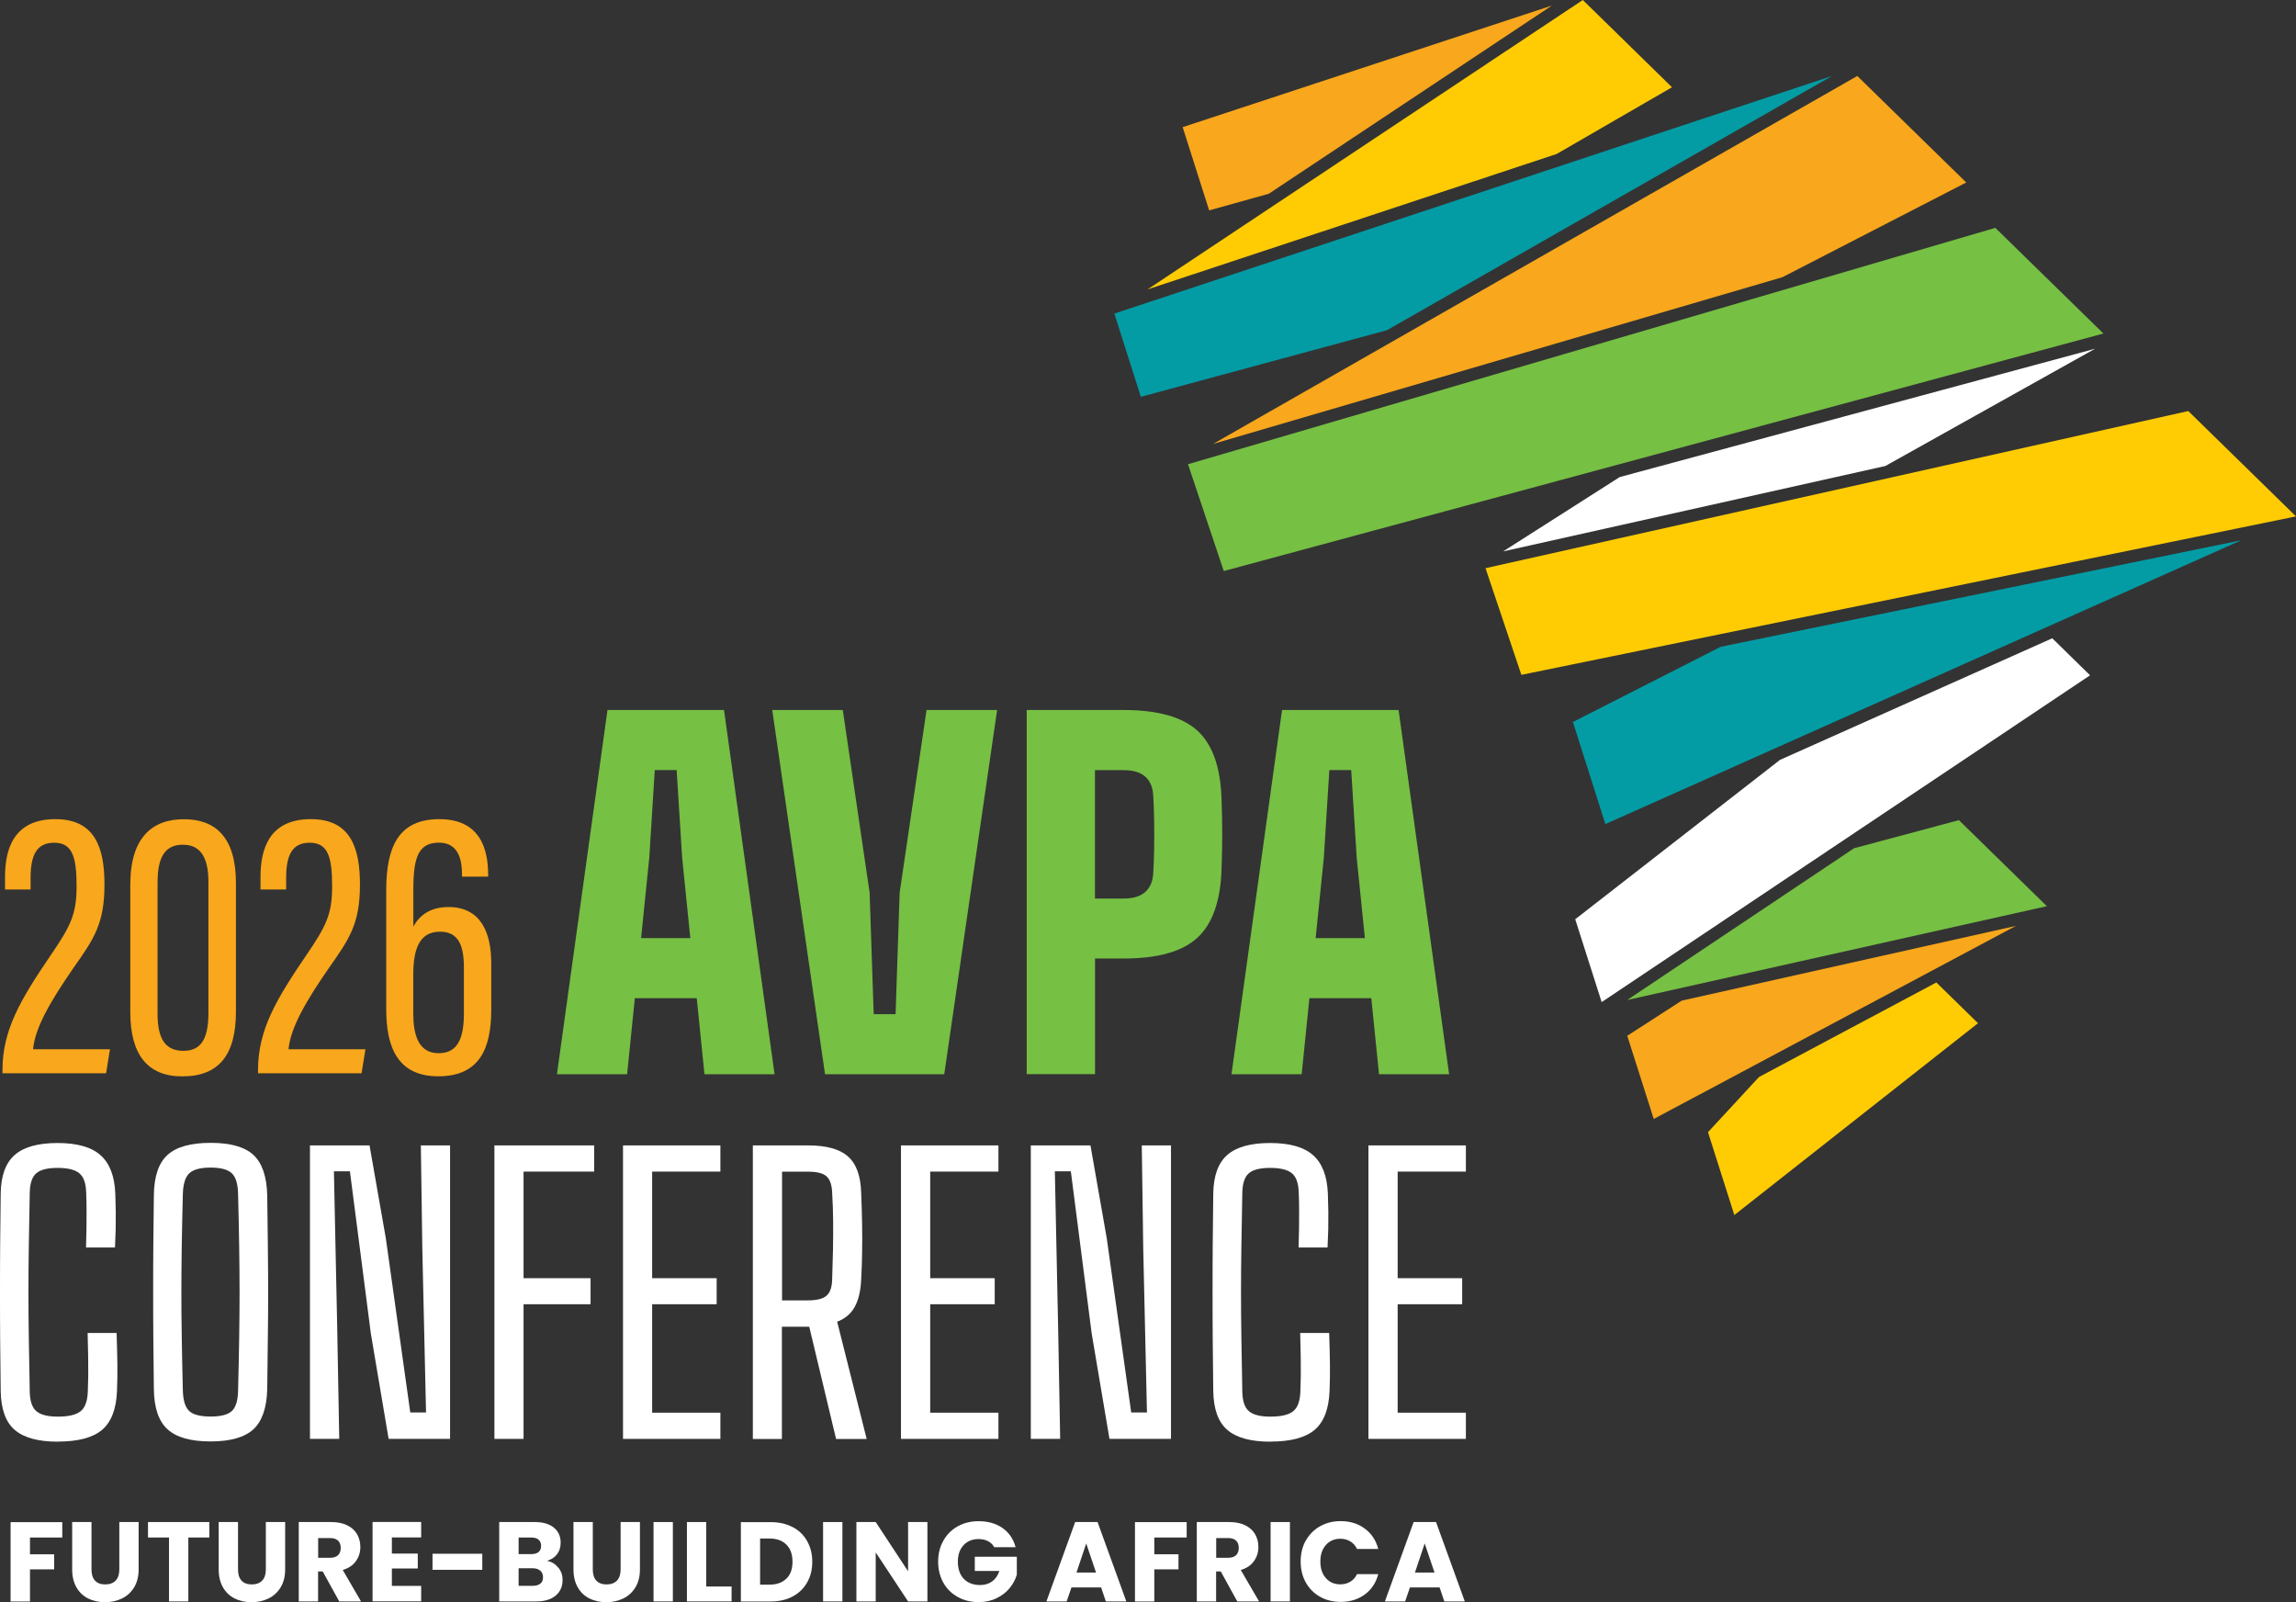
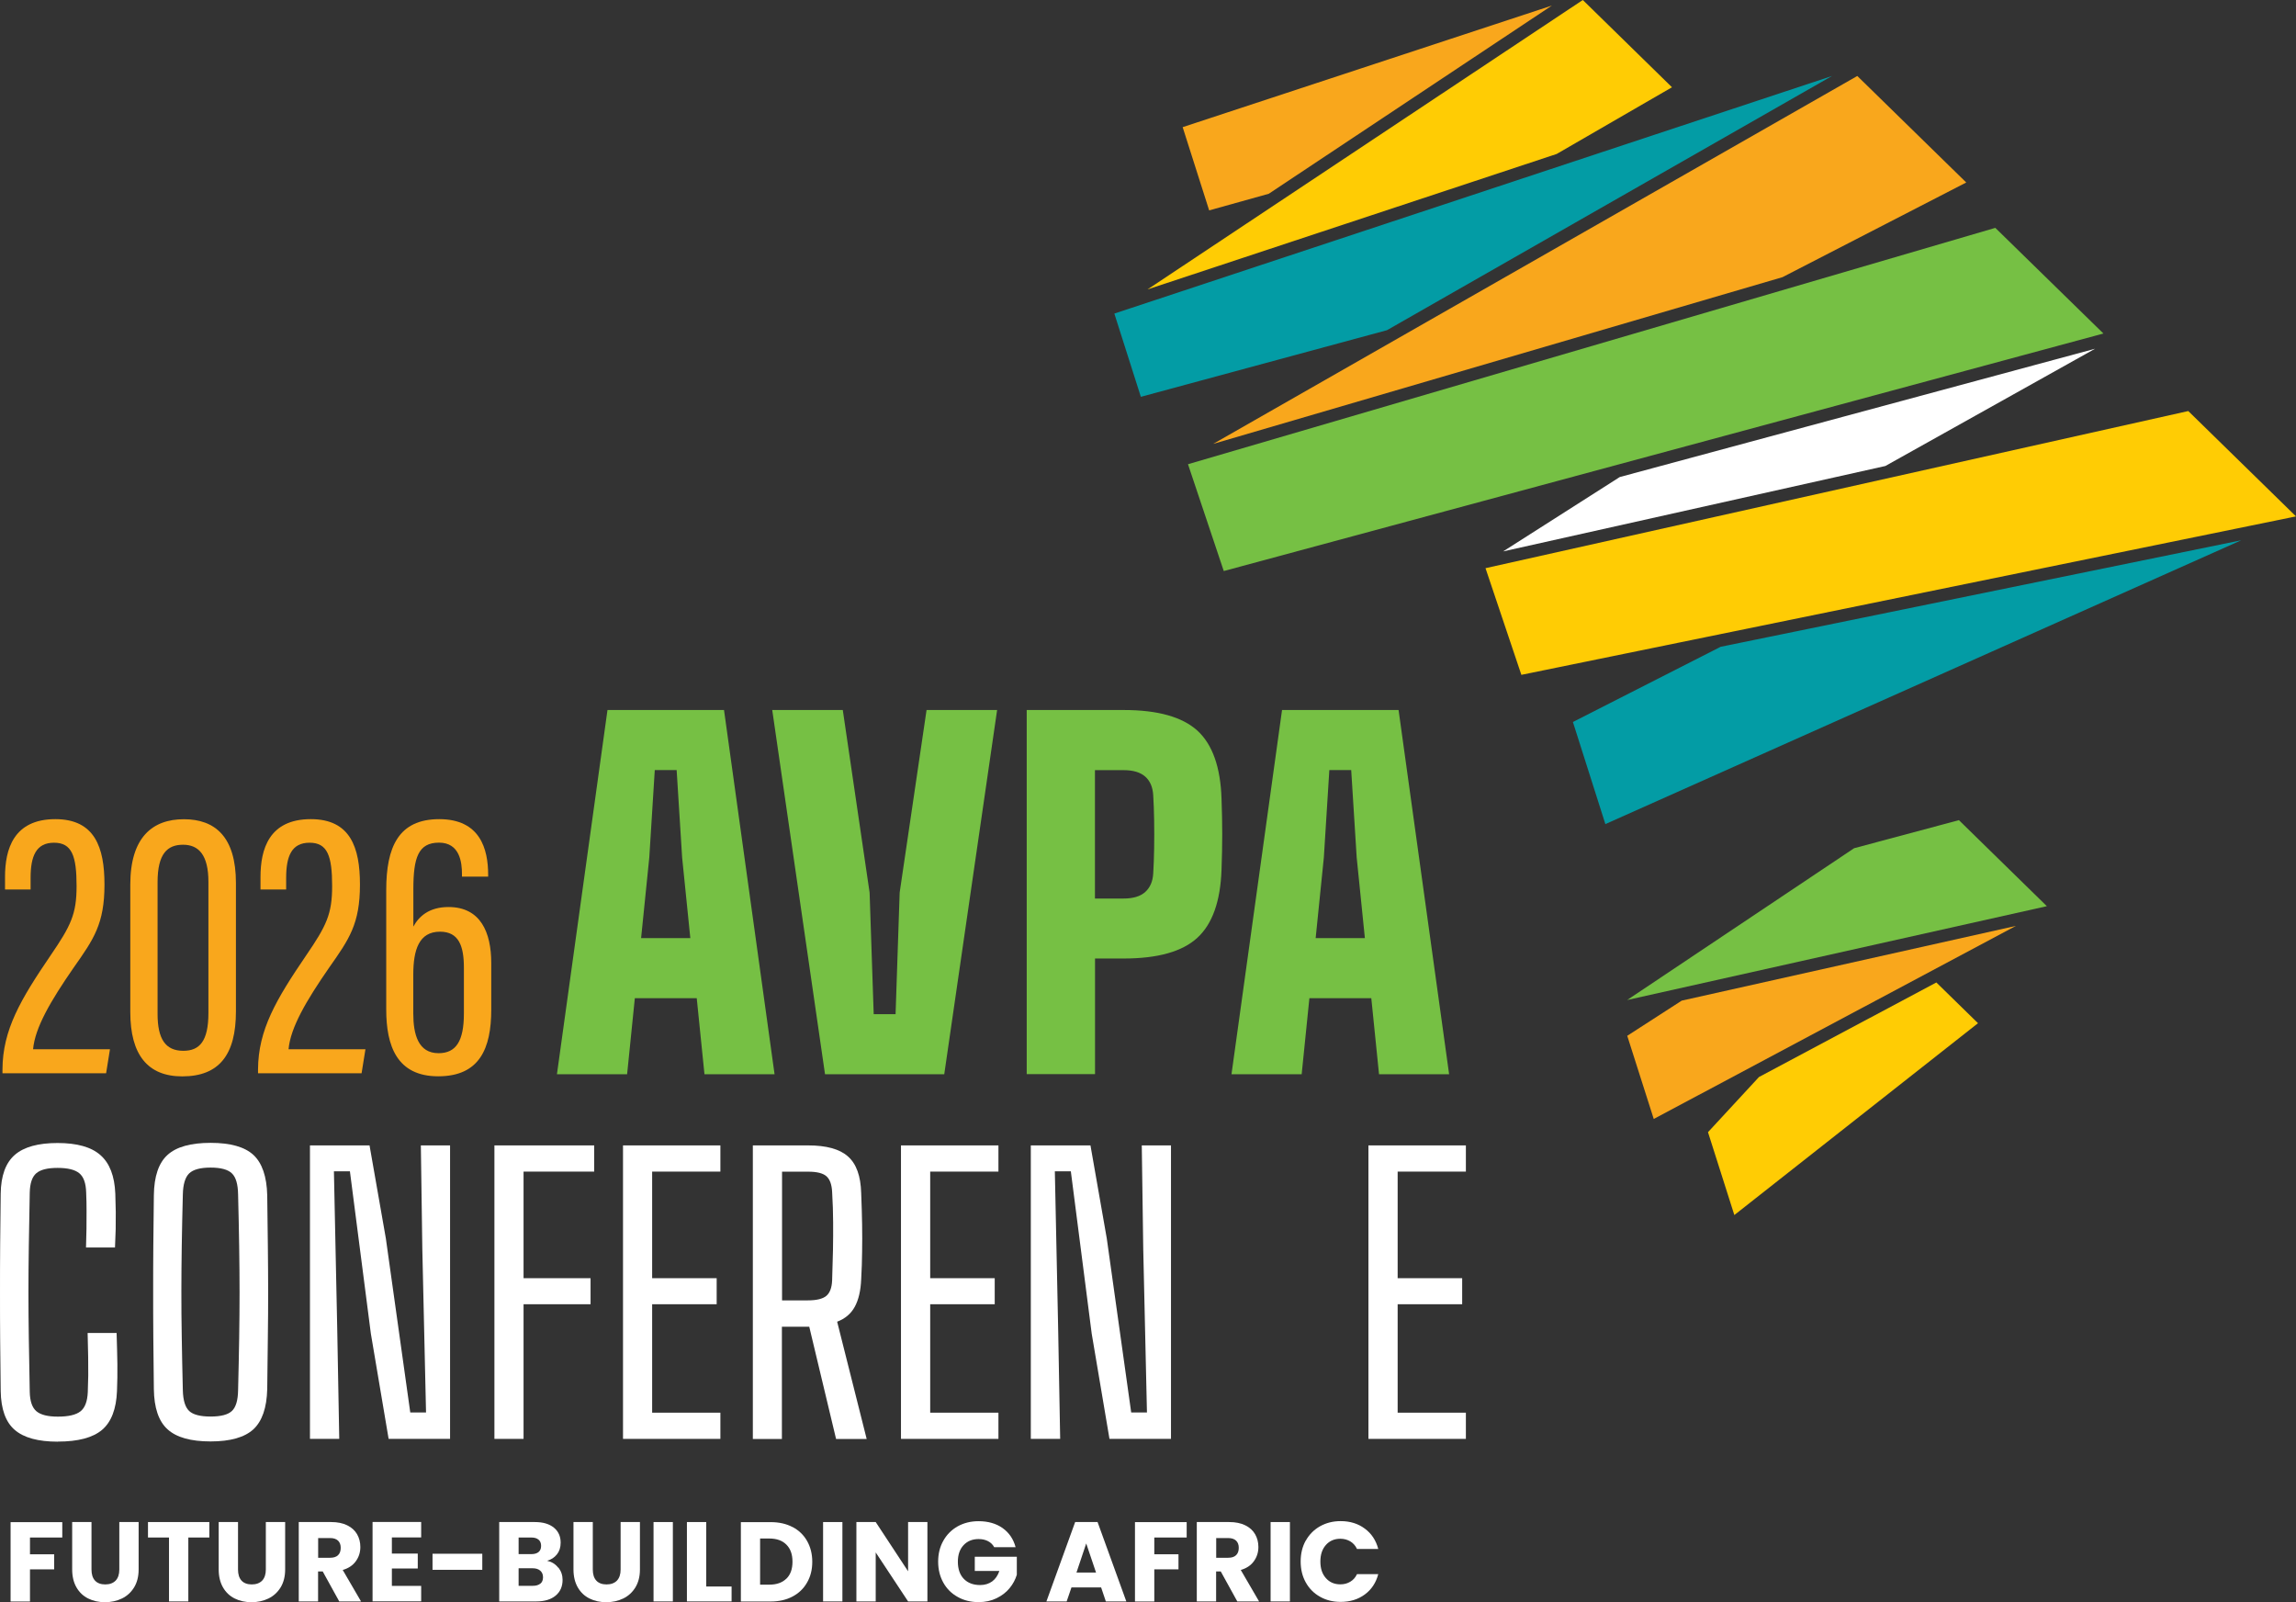
<svg xmlns="http://www.w3.org/2000/svg" id="Layer_2" data-name="Layer 2" viewBox="0 0 297.11 207.29">
  <rect x="0" y="0" width="297.11" height="207.29" fill="#333333" stroke="none" />
  <defs>
    <style>
      .cls-1 {
        fill: #ffcc04;
      }

      .cls-2 {
        fill: #fff;
      }

      .cls-3 {
        fill: #039ca5;
      }

      .cls-4 {
        fill: #f9a71c;
      }

      .cls-5 {
        fill: #76c044;
      }
    </style>
  </defs>
  <g id="Layer_1-2" data-name="Layer 1">
    <g>
      <g>
        <path class="cls-2" d="M8.06,196.92v2H3.88v2.17h3.13v1.95h-3.13v4.16H1.37v-10.27h6.69Z" />
        <path class="cls-2" d="M11.84,196.92v6.15c0,.61.15,1.09.45,1.42.3.33.75.5,1.33.5s1.03-.17,1.35-.5c.31-.33.47-.81.47-1.42v-6.15h2.5v6.13c0,.92-.2,1.69-.59,2.33-.39.63-.91,1.11-1.57,1.43-.66.32-1.39.48-2.2.48s-1.53-.16-2.17-.48c-.64-.32-1.14-.79-1.51-1.43-.37-.64-.56-1.42-.56-2.33v-6.13h2.5Z" />
        <path class="cls-2" d="M27.09,196.92v2h-2.72v8.27h-2.5v-8.27h-2.72v-2h7.95Z" />
        <path class="cls-2" d="M30.8,196.92v6.15c0,.61.15,1.09.45,1.42.3.33.75.5,1.33.5s1.03-.17,1.35-.5c.31-.33.47-.81.47-1.42v-6.15h2.5v6.13c0,.92-.2,1.69-.59,2.33-.39.63-.91,1.11-1.57,1.43-.66.32-1.39.48-2.2.48s-1.53-.16-2.17-.48c-.64-.32-1.14-.79-1.51-1.43-.37-.64-.56-1.42-.56-2.33v-6.13h2.5Z" />
        <path class="cls-2" d="M43.9,207.19l-2.14-3.88h-.6v3.88h-2.5v-10.27h4.2c.81,0,1.5.14,2.07.42.57.28,1,.67,1.28,1.16.28.49.42,1.04.42,1.65,0,.68-.19,1.29-.58,1.83-.38.54-.95.92-1.7,1.14l2.37,4.07h-2.82ZM41.17,201.54h1.55c.46,0,.8-.11,1.03-.34.23-.22.34-.54.34-.95s-.12-.7-.34-.92c-.23-.22-.57-.34-1.03-.34h-1.55v2.55Z" />
        <path class="cls-2" d="M50.71,198.92v2.08h3.35v1.93h-3.35v2.25h3.79v2h-6.29v-10.27h6.29v2h-3.79Z" />
        <path class="cls-2" d="M62.41,201.02v2.08h-6.44v-2.08h6.44Z" />
-         <path class="cls-2" d="M72.26,202.81c.36.46.54.99.54,1.59,0,.86-.3,1.54-.9,2.04-.6.5-1.44.75-2.51.75h-4.79v-10.27h4.62c1.04,0,1.86.24,2.45.72.59.48.88,1.13.88,1.95,0,.61-.16,1.11-.48,1.51-.32.4-.74.68-1.27.83.59.13,1.07.42,1.43.89ZM67.11,201.07h1.64c.41,0,.72-.09.94-.27.22-.18.33-.45.33-.8s-.11-.62-.33-.8c-.22-.19-.53-.28-.94-.28h-1.64v2.15ZM69.93,204.89c.23-.19.34-.47.34-.83s-.12-.64-.36-.85c-.24-.21-.57-.31-.99-.31h-1.81v2.27h1.84c.42,0,.74-.09.97-.29Z" />
+         <path class="cls-2" d="M72.26,202.81c.36.46.54.99.54,1.59,0,.86-.3,1.54-.9,2.04-.6.5-1.44.75-2.51.75h-4.79v-10.27h4.62c1.04,0,1.86.24,2.45.72.59.48.88,1.13.88,1.95,0,.61-.16,1.11-.48,1.51-.32.4-.74.68-1.27.83.59.13,1.07.42,1.43.89ZM67.11,201.07h1.64c.41,0,.72-.09.94-.27.22-.18.33-.45.33-.8s-.11-.62-.33-.8c-.22-.19-.53-.28-.94-.28h-1.64v2.15ZM69.93,204.89c.23-.19.34-.47.34-.83s-.12-.64-.36-.85c-.24-.21-.57-.31-.99-.31h-1.81v2.27h1.84c.42,0,.74-.09.97-.29" />
        <path class="cls-2" d="M76.71,196.92v6.15c0,.61.15,1.09.45,1.42.3.33.75.5,1.33.5s1.03-.17,1.35-.5c.31-.33.47-.81.47-1.42v-6.15h2.5v6.13c0,.92-.2,1.69-.59,2.33-.39.63-.91,1.11-1.57,1.43-.66.32-1.39.48-2.2.48s-1.53-.16-2.17-.48c-.64-.32-1.14-.79-1.51-1.43-.37-.64-.56-1.42-.56-2.33v-6.13h2.5Z" />
        <path class="cls-2" d="M87.07,196.92v10.27h-2.5v-10.27h2.5Z" />
        <path class="cls-2" d="M91.39,205.26h3.28v1.93h-5.78v-10.27h2.5v8.34Z" />
        <path class="cls-2" d="M102.56,197.56c.81.43,1.44,1.03,1.88,1.81.44.78.67,1.67.67,2.69s-.22,1.9-.67,2.68c-.44.78-1.07,1.39-1.89,1.82-.81.43-1.76.64-2.83.64h-3.85v-10.27h3.85c1.08,0,2.03.21,2.84.64ZM101.76,204.25c.53-.52.79-1.25.79-2.2s-.26-1.68-.79-2.21-1.26-.79-2.21-.79h-1.19v5.97h1.19c.95,0,1.68-.26,2.21-.78Z" />
        <path class="cls-2" d="M109.01,196.92v10.27h-2.5v-10.27h2.5Z" />
        <path class="cls-2" d="M120.01,207.19h-2.5l-4.19-6.34v6.34h-2.5v-10.27h2.5l4.19,6.37v-6.37h2.5v10.27Z" />
        <path class="cls-2" d="M128.65,200.17c-.18-.34-.45-.6-.8-.78-.35-.18-.75-.27-1.22-.27-.81,0-1.46.27-1.95.8-.49.53-.73,1.24-.73,2.13,0,.95.26,1.69.77,2.22.51.53,1.22.8,2.11.8.62,0,1.13-.16,1.56-.47.42-.31.73-.76.93-1.35h-3.18v-1.84h5.44v2.33c-.19.62-.5,1.21-.94,1.74-.44.54-1.01.97-1.69,1.3-.68.33-1.45.5-2.31.5-1.01,0-1.92-.22-2.71-.67-.8-.44-1.42-1.06-1.86-1.85-.44-.79-.67-1.69-.67-2.71s.22-1.92.67-2.71c.44-.79,1.06-1.41,1.85-1.86.79-.44,1.69-.67,2.71-.67,1.23,0,2.27.3,3.11.89.84.6,1.4,1.42,1.68,2.47h-2.77Z" />
        <path class="cls-2" d="M142.48,205.38h-3.83l-.62,1.81h-2.62l3.72-10.27h2.9l3.72,10.27h-2.65l-.61-1.81ZM141.83,203.45l-1.27-3.76-1.26,3.76h2.53Z" />
        <path class="cls-2" d="M153.56,196.92v2h-4.19v2.17h3.13v1.95h-3.13v4.16h-2.5v-10.27h6.69Z" />
        <path class="cls-2" d="M160.11,207.19l-2.14-3.88h-.6v3.88h-2.5v-10.27h4.2c.81,0,1.5.14,2.07.42.57.28,1,.67,1.28,1.16.28.49.42,1.04.42,1.65,0,.68-.19,1.29-.58,1.83-.38.54-.95.92-1.7,1.14l2.37,4.07h-2.82ZM157.38,201.54h1.55c.46,0,.8-.11,1.03-.34.23-.22.34-.54.34-.95s-.12-.7-.34-.92c-.23-.22-.57-.34-1.03-.34h-1.55v2.55Z" />
        <path class="cls-2" d="M166.92,196.92v10.27h-2.5v-10.27h2.5Z" />
        <path class="cls-2" d="M168.97,199.33c.44-.79,1.05-1.41,1.84-1.86.79-.44,1.67-.67,2.67-.67,1.22,0,2.26.32,3.13.97.87.64,1.45,1.52,1.74,2.63h-2.75c-.2-.43-.5-.76-.87-.98-.38-.22-.8-.34-1.28-.34-.77,0-1.4.27-1.87.8-.48.54-.72,1.25-.72,2.15s.24,1.62.72,2.15c.48.54,1.1.8,1.87.8.48,0,.9-.11,1.28-.34.38-.22.67-.55.87-.98h2.75c-.29,1.11-.87,1.99-1.74,2.63-.87.64-1.91.96-3.13.96-1,0-1.88-.22-2.67-.67-.79-.44-1.4-1.06-1.84-1.85-.44-.79-.66-1.69-.66-2.71s.22-1.92.66-2.71Z" />
-         <path class="cls-2" d="M186.28,205.38h-3.83l-.62,1.81h-2.62l3.72-10.27h2.9l3.72,10.27h-2.65l-.61-1.81ZM185.63,203.45l-1.27-3.76-1.26,3.76h2.53Z" />
      </g>
      <g>
        <g>
          <path class="cls-5" d="M72.07,138.98l6.54-47.12h15.08l6.54,47.12h-9.07l-1-9.84h-8.01l-1,9.84h-9.07ZM82.97,121.37h6.36l-1.06-10.43-.71-11.31h-2.83l-.71,11.31-1.06,10.43Z" />
          <polygon class="cls-5" points="106.76 138.98 99.93 91.86 109.06 91.86 112.53 115.48 113.06 131.21 115.89 131.21 116.42 115.48 119.9 91.86 129.03 91.86 122.19 138.98 106.76 138.98" />
          <g>
            <path class="cls-5" d="M132.86,138.98v-47.12h12.55c4.4,0,7.57.89,9.53,2.66,1.95,1.78,3,4.72,3.13,8.82.06,1.65.09,3.18.09,4.59s-.03,2.95-.09,4.59c-.14,4.08-1.18,7.02-3.13,8.81-1.95,1.79-5.13,2.68-9.53,2.68h-3.71v14.96h-8.84ZM141.69,116.25h3.71c1.24,0,2.17-.28,2.8-.85.63-.57.97-1.36,1.03-2.38.06-.96.1-2.05.12-3.26.02-1.21.02-2.41,0-3.62-.02-1.21-.06-2.29-.12-3.26-.06-1.04-.4-1.84-1.03-2.4-.63-.56-1.56-.84-2.8-.84h-3.71v16.61Z" />
            <path class="cls-5" d="M159.36,138.98l6.54-47.12h15.08l6.54,47.12h-9.07l-1-9.84h-8.01l-1,9.84h-9.07ZM170.26,121.37h6.36l-1.06-10.43-.71-11.31h-2.83l-.71,11.31-1.06,10.43Z" />
            <path class="cls-2" d="M7.48,186.52c-2.53,0-4.39-.5-5.57-1.52-1.18-1.01-1.78-2.69-1.82-5.03-.03-2.33-.05-4.53-.07-6.62-.02-2.09-.02-4.14-.02-6.15s0-4.06.02-6.16c.02-2.1.04-4.3.07-6.61.03-2.31.64-3.98,1.82-5.01,1.18-1.03,3.03-1.54,5.54-1.54s4.37.52,5.55,1.57c1.19,1.04,1.83,2.71,1.92,4.98.03.82.05,1.61.06,2.36,0,.75,0,1.5-.01,2.24-.02.75-.05,1.54-.09,2.37h-3.75c.03-.87.05-1.68.06-2.43,0-.75.01-1.51.01-2.28s-.01-1.57-.05-2.41c-.03-1.2-.33-2.03-.89-2.49-.56-.46-1.5-.69-2.81-.69s-2.21.23-2.75.69c-.54.46-.82,1.29-.85,2.49-.05,2.49-.09,4.77-.12,6.85-.03,2.08-.05,4.1-.05,6.05s.02,3.97.05,6.04c.03,2.07.07,4.37.12,6.88.03,1.2.32,2.03.87,2.49.55.46,1.47.69,2.77.69,1.38,0,2.35-.23,2.93-.69.58-.46.89-1.29.94-2.49.03-.73.05-1.44.06-2.15,0-.7,0-1.49-.01-2.37-.02-.88-.04-1.92-.07-3.12h3.75c.05,1.52.08,2.86.1,4.02.01,1.16,0,2.32-.05,3.48-.09,2.34-.74,4.02-1.93,5.03-1.19,1.01-3.1,1.52-5.71,1.52" />
            <path class="cls-2" d="M27.25,186.49c-2.56,0-4.42-.52-5.57-1.57-1.15-1.04-1.74-2.78-1.77-5.2-.03-2.4-.05-4.63-.07-6.68-.02-2.05-.02-4.04-.02-5.97s0-3.91.02-5.93c.02-2.03.04-4.19.07-6.5.03-2.44.62-4.18,1.77-5.22,1.14-1.04,3-1.56,5.57-1.56s4.41.52,5.54,1.56c1.13,1.05,1.73,2.79,1.79,5.22.03,2.31.06,4.48.08,6.5.02,2.02.04,4,.04,5.93s-.01,3.92-.04,5.97c-.02,2.05-.05,4.28-.08,6.68-.06,2.42-.66,4.15-1.79,5.2-1.13,1.04-2.98,1.57-5.54,1.57M27.25,183.27c1.33,0,2.25-.24,2.76-.72.51-.48.78-1.37.8-2.67.06-2.45.11-4.7.14-6.74.03-2.04.05-4.02.05-5.93s-.02-3.9-.05-5.96c-.03-2.06-.08-4.3-.14-6.72-.02-1.31-.28-2.22-.8-2.72-.51-.5-1.44-.75-2.76-.75s-2.25.25-2.77.75c-.51.5-.79,1.4-.82,2.72-.06,2.37-.11,4.57-.14,6.6-.03,2.03-.05,3.99-.05,5.91s.01,3.91.05,5.98c.03,2.07.08,4.36.14,6.86.03,1.3.31,2.19.82,2.67.51.48,1.44.72,2.77.72" />
            <polygon class="cls-2" points="40.11 186.16 40.11 148.19 47.82 148.19 49.93 160.22 53.09 182.74 55.13 182.74 54.65 161.62 54.46 148.19 58.24 148.19 58.24 186.16 50.29 186.16 47.99 172.54 45.28 151.54 43.21 151.54 43.64 171.97 43.9 186.16 40.11 186.16" />
            <polygon class="cls-2" points="63.98 186.16 63.98 148.19 76.89 148.19 76.89 151.58 67.75 151.58 67.75 165.37 76.42 165.37 76.42 168.74 67.75 168.74 67.75 186.16 63.98 186.16" />
            <polygon class="cls-2" points="80.62 186.16 80.62 148.19 93.22 148.19 93.22 151.58 84.39 151.58 84.39 165.37 92.74 165.37 92.74 168.74 84.39 168.74 84.39 182.77 93.22 182.77 93.22 186.16 80.62 186.16" />
            <path class="cls-2" d="M97.42,186.16v-37.97h7.14c2.37,0,4.1.47,5.17,1.43,1.08.95,1.65,2.52,1.71,4.72.06,1.49.1,2.85.12,4.08.02,1.23.02,2.41,0,3.54-.01,1.12-.05,2.31-.12,3.56-.06,1.47-.34,2.65-.83,3.55-.49.9-1.25,1.54-2.28,1.93l3.82,15.17h-3.96l-3.47-14.52h-3.54v14.52h-3.77ZM101.19,168.24h3.35c1.14,0,1.94-.2,2.4-.59.46-.4.7-1.06.74-1.99.05-1.44.08-2.76.11-3.95.02-1.19.03-2.39.02-3.58,0-1.2-.05-2.5-.13-3.93-.05-.96-.3-1.64-.75-2.03-.45-.39-1.24-.58-2.36-.58h-3.37v16.66Z" />
            <polygon class="cls-2" points="116.59 186.16 116.59 148.19 129.2 148.19 129.2 151.58 120.37 151.58 120.37 165.37 128.72 165.37 128.72 168.74 120.37 168.74 120.37 182.77 129.2 182.77 129.2 186.16 116.59 186.16" />
            <polygon class="cls-2" points="133.39 186.16 133.39 148.19 141.11 148.19 143.22 160.22 146.38 182.74 148.42 182.74 147.94 161.62 147.75 148.19 151.53 148.19 151.53 186.16 143.57 186.16 141.27 172.54 138.57 151.54 136.5 151.54 136.93 171.97 137.19 186.16 133.39 186.16" />
-             <path class="cls-2" d="M164.39,186.52c-2.53,0-4.39-.5-5.57-1.52-1.18-1.01-1.78-2.69-1.82-5.03-.03-2.33-.05-4.53-.07-6.62-.02-2.09-.02-4.14-.02-6.15s0-4.06.02-6.16c.02-2.1.04-4.3.07-6.61.03-2.31.64-3.98,1.82-5.01,1.18-1.03,3.03-1.54,5.54-1.54s4.37.52,5.55,1.57c1.19,1.04,1.83,2.71,1.92,4.98.03.82.05,1.61.06,2.36,0,.75,0,1.5-.01,2.24-.02.75-.05,1.54-.09,2.37h-3.75c.03-.87.05-1.68.06-2.43,0-.75.01-1.51.01-2.28s-.01-1.57-.05-2.41c-.03-1.2-.33-2.03-.89-2.49-.56-.46-1.5-.69-2.81-.69s-2.22.23-2.75.69c-.54.46-.82,1.29-.85,2.49-.05,2.49-.09,4.77-.12,6.85-.03,2.08-.05,4.1-.05,6.05s.02,3.97.05,6.04c.03,2.07.07,4.37.12,6.88.03,1.2.32,2.03.87,2.49.55.46,1.47.69,2.77.69,1.38,0,2.35-.23,2.93-.69.58-.46.89-1.29.94-2.49.03-.73.05-1.44.06-2.15,0-.7,0-1.49-.01-2.37-.02-.88-.04-1.92-.07-3.12h3.75c.05,1.52.08,2.86.1,4.02.01,1.16,0,2.32-.05,3.48-.09,2.34-.74,4.02-1.93,5.03-1.19,1.01-3.1,1.52-5.71,1.52" />
            <polygon class="cls-2" points="177.08 186.16 177.08 148.19 189.69 148.19 189.69 151.58 180.86 151.58 180.86 165.37 189.21 165.37 189.21 168.74 180.86 168.74 180.86 182.77 189.69 182.77 189.69 186.16 177.08 186.16" />
            <polygon class="cls-4" points="164.18 25.07 200.82 .72 153.04 16.45 156.47 27.22 164.18 25.07" />
            <polygon class="cls-5" points="239.93 109.74 210.56 129.38 264.87 117.24 253.49 106.11 239.93 109.74" />
-             <polygon class="cls-2" points="230.34 98.31 203.84 118.93 207.26 129.65 270.46 87.37 265.57 82.58 230.34 98.31" />
            <polygon class="cls-2" points="243.97 60.29 271.11 45.12 209.6 61.72 194.51 71.34 243.97 60.29" />
            <polygon class="cls-1" points="192.23 73.51 196.87 87.31 297.11 66.81 283.17 53.18 192.23 73.51" />
            <polygon class="cls-3" points="237.07 9.83 144.2 40.57 147.63 51.34 179.48 42.72 237.07 9.83" />
            <polygon class="cls-4" points="230.66 35.86 254.44 23.61 240.34 9.83 156.99 57.43 230.66 35.86" />
            <polygon class="cls-1" points="201.44 19.92 216.36 11.29 204.82 0 148.5 37.44 201.44 19.92" />
            <polygon class="cls-5" points="153.73 60.06 158.36 73.88 272.19 43.15 258.2 29.48 153.73 60.06" />
            <polygon class="cls-1" points="227.62 139.34 221.02 146.48 224.43 157.2 255.96 132.38 250.57 127.11 227.62 139.34" />
            <polygon class="cls-4" points="217.62 129.46 210.57 134.01 214 144.77 260.87 119.79 217.62 129.46" />
            <polygon class="cls-3" points="222.66 83.68 203.54 93.41 207.74 106.62 290.02 69.9 222.66 83.68" />
          </g>
        </g>
        <g>
          <path class="cls-4" d="M.32,138.86v-.49c.02-5.14,2.36-9.08,6.22-14.75,2.64-3.86,3.37-5.36,3.37-8.99,0-3.89-.6-5.6-2.92-5.6s-3.03,1.73-3.03,4.55v1.5H.65v-1.63c0-3.55,1.09-7.47,6.51-7.47,5.12,0,6.36,3.67,6.36,8.46,0,5.09-1.39,7.06-3.98,10.74-3,4.33-5.01,7.78-5.26,10.57h9.95l-.5,3.11H.32Z" />
          <path class="cls-4" d="M30.53,114.24v16.62c0,5.54-2.12,8.4-6.95,8.4-4.45,0-6.72-2.78-6.72-8.32v-16.49c0-6.12,2.87-8.46,6.93-8.46s6.74,2.29,6.74,8.25ZM20.39,114.13v17.04c0,3.23,1,4.78,3.33,4.78,2.1,0,3.25-1.23,3.25-4.9v-16.96c0-3.48-1.26-4.8-3.28-4.8s-3.3,1.14-3.3,4.84Z" />
          <path class="cls-4" d="M33.39,138.86v-.49c.02-5.14,2.36-9.08,6.22-14.75,2.64-3.86,3.37-5.36,3.37-8.99,0-3.89-.6-5.6-2.92-5.6s-3.03,1.73-3.03,4.55v1.5h-3.32v-1.63c0-3.55,1.09-7.47,6.51-7.47,5.12,0,6.36,3.67,6.36,8.46,0,5.09-1.39,7.06-3.98,10.74-3,4.33-5.01,7.78-5.26,10.57h9.95l-.5,3.11h-13.4Z" />
          <path class="cls-4" d="M59.78,113.42v-.34c0-1.48-.27-4.06-2.97-4.06s-3.32,1.96-3.32,6.04v4.82c.71-1.3,2.01-2.53,4.55-2.53,4.15,0,5.53,3.28,5.53,7.25v6.02c0,5-1.49,8.63-6.86,8.63s-6.73-3.97-6.73-8.64v-15.45c0-5.55,1.57-9.18,6.86-9.18s6.33,3.85,6.33,7.21v.23h-3.39ZM60.03,131.13v-5.93c0-2.77-.64-4.66-3.09-4.66-2.73,0-3.46,2.36-3.46,5.55v5.03c0,2.71.64,5.14,3.27,5.14,2.25,0,3.28-1.54,3.28-5.14Z" />
        </g>
      </g>
    </g>
  </g>
</svg>